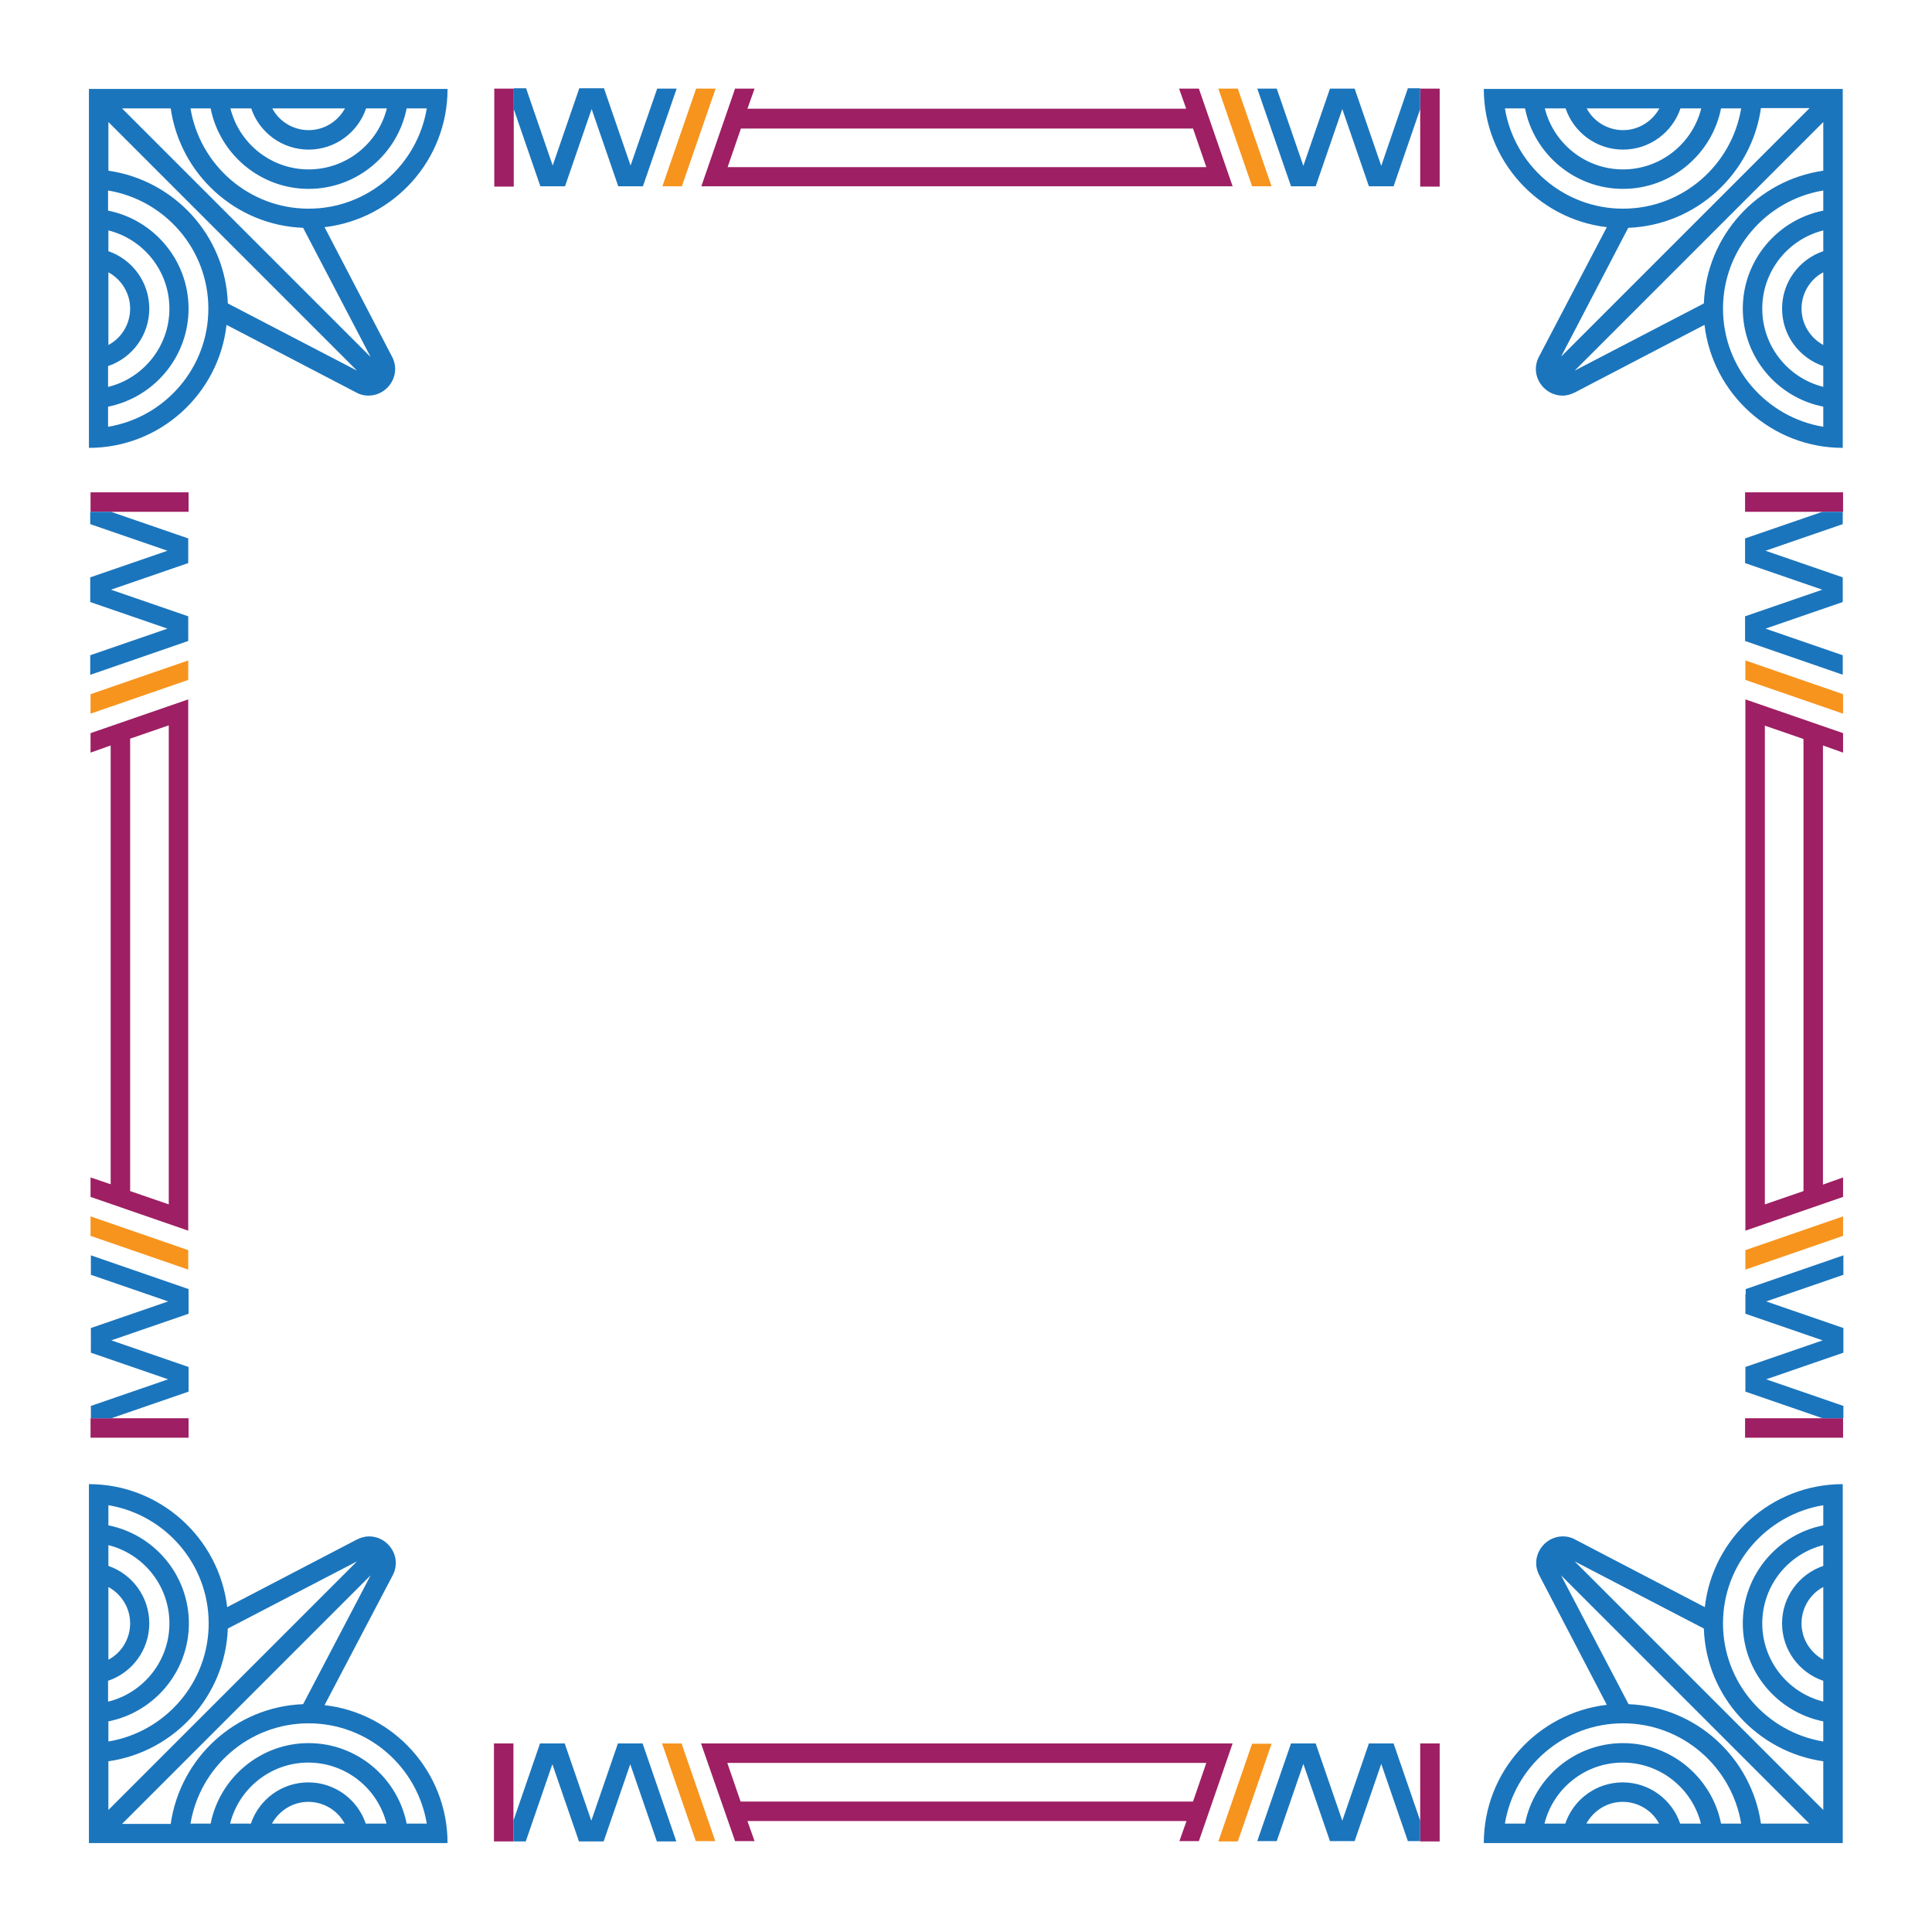
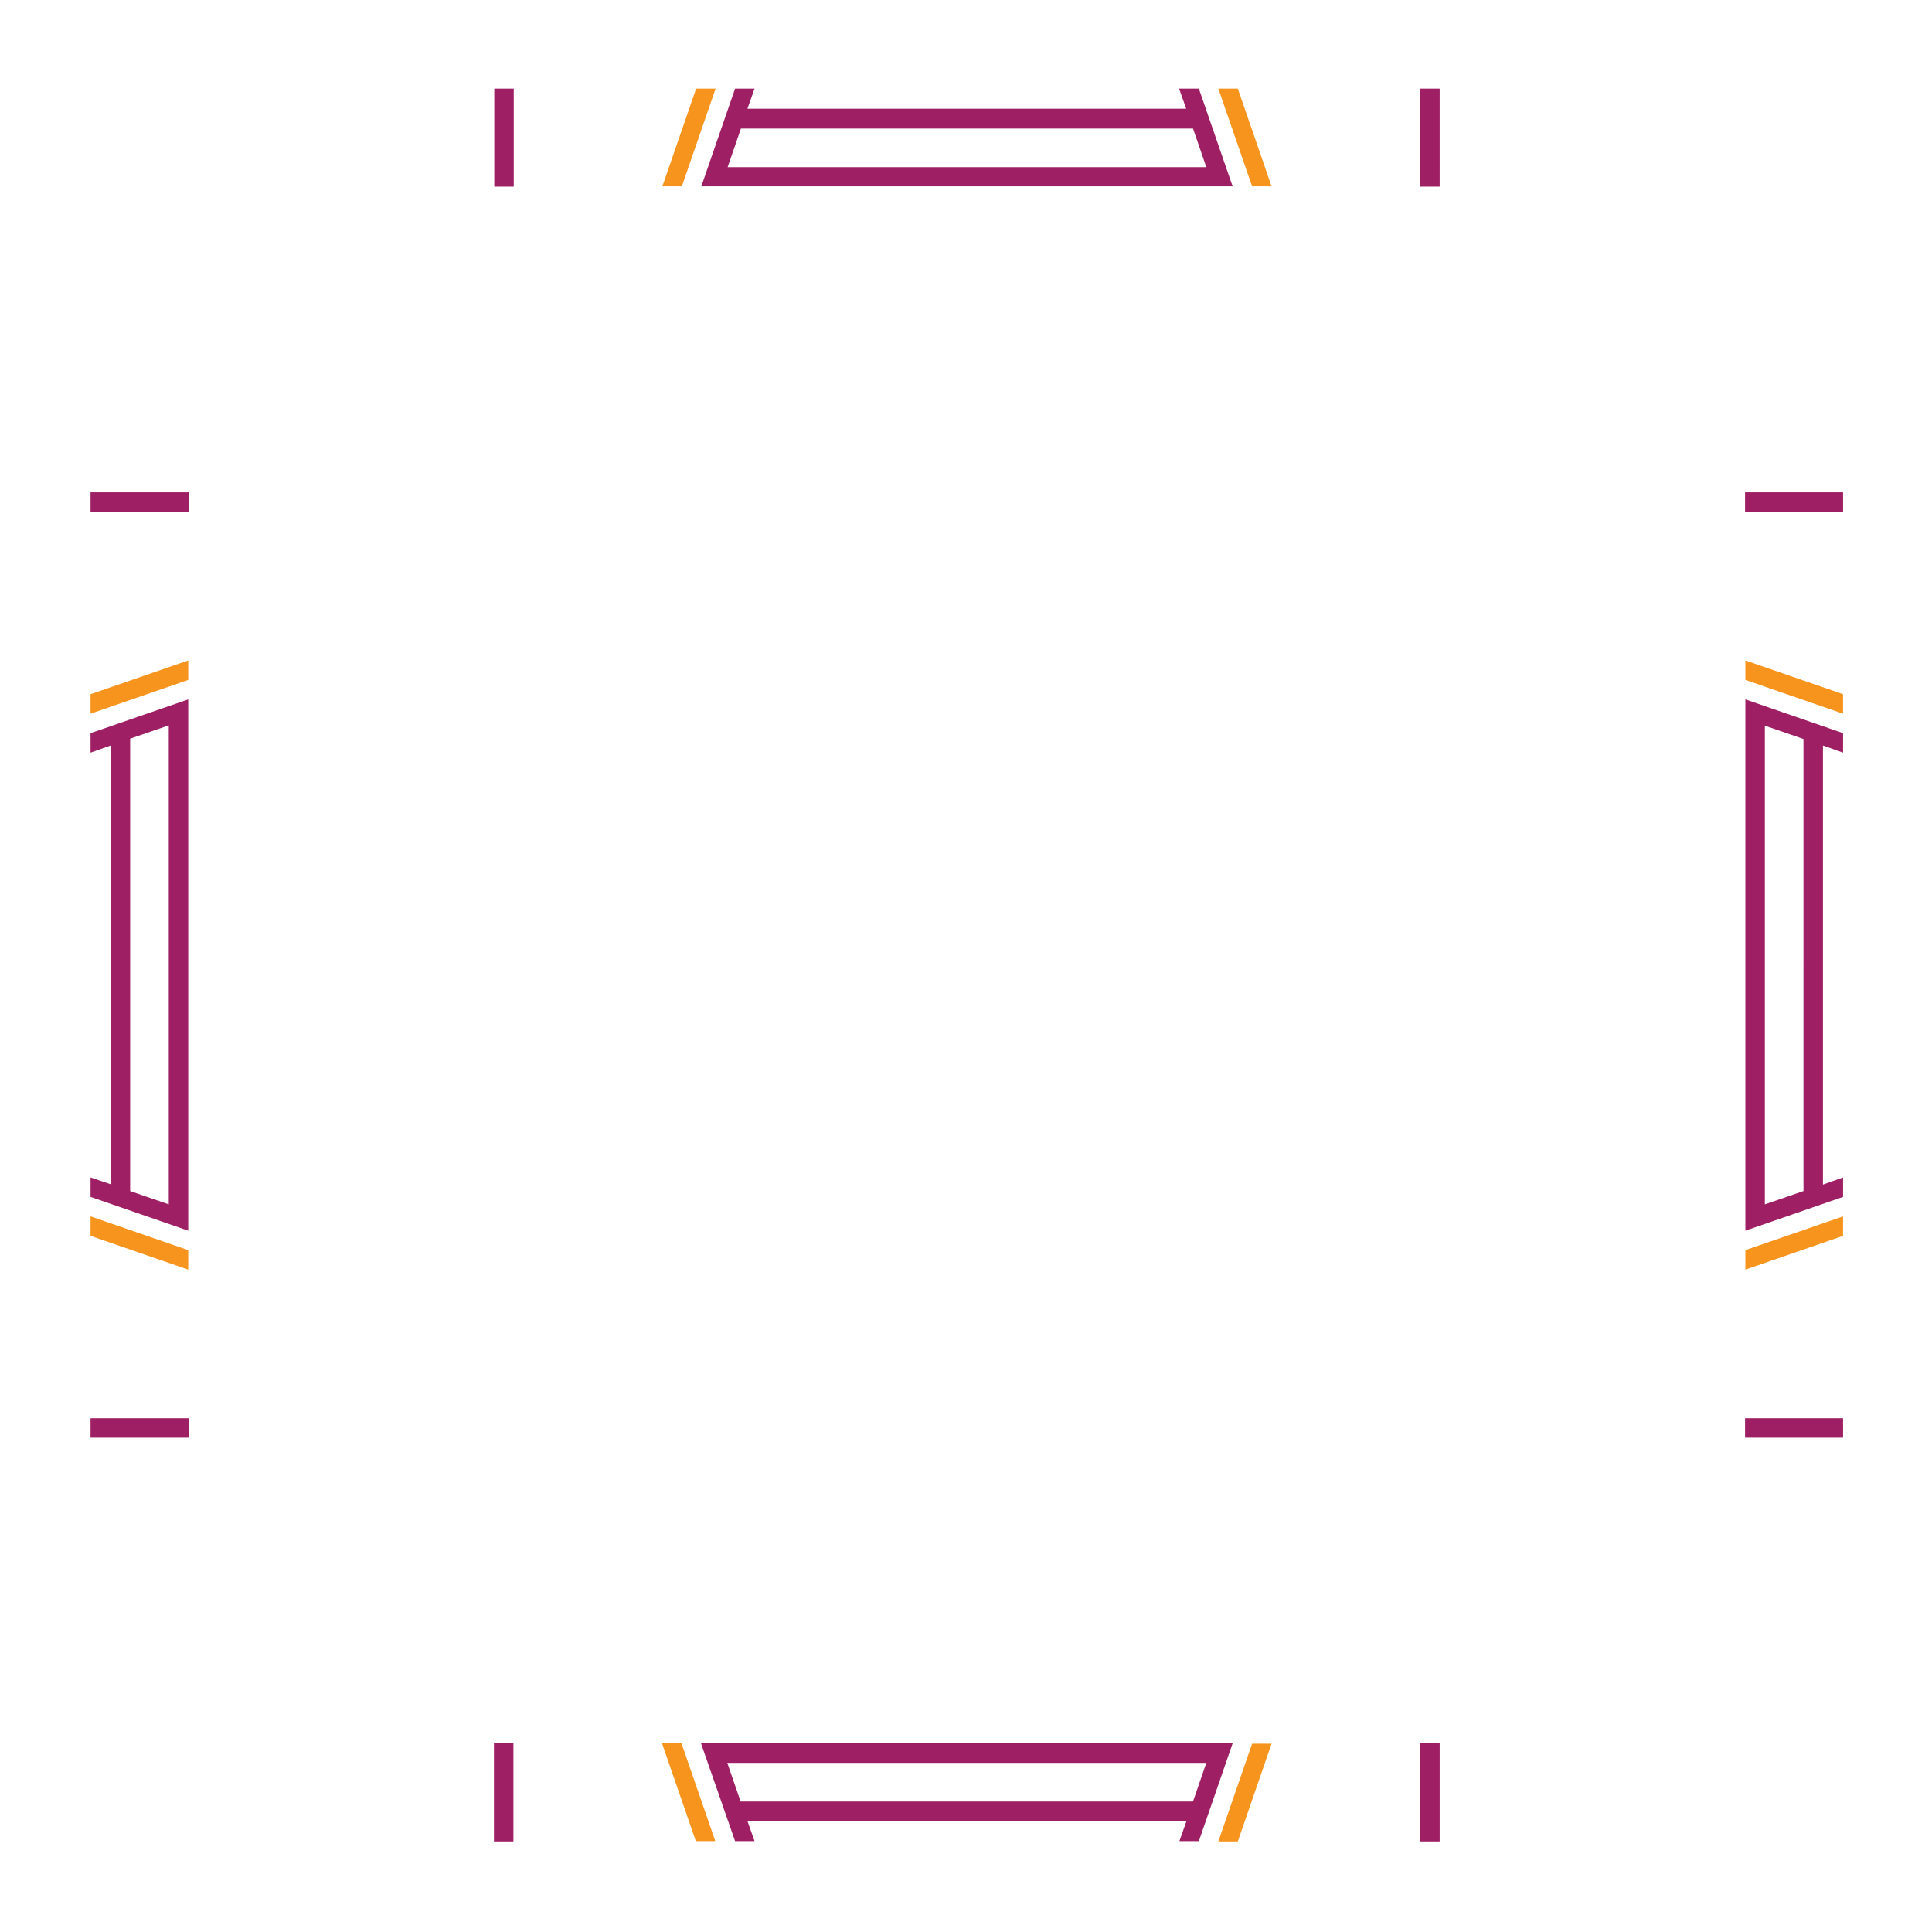
<svg xmlns="http://www.w3.org/2000/svg" id="Layer_1" viewBox="0 0 595.3 595.3">
  <style>.st0{fill:#f7941d}.st1{fill:#9e1f63}.st2{fill:#1b75bc}</style>
  <path class="st0" d="M214.5 27.3h6l-10.4 30.1h-6l10.4-30.1zm160.9 0l10.4 30.1h6l-10.4-30.1h-6zm0 540.1h6l10.4-30.1h-6l-10.4 30.1zM204 537.2l10.4 30.1h6L210 537.2h-6zm333.8-333.7v6l30.1 10.4v-6l-30.1-10.4zm0 187.7l30.1-10.4v-6l-30.1 10.4v6zM27.9 380.8L58 391.2v-6l-30.1-10.4v6zm0-160.9L58 209.5v-6l-30.1 10.4v6z" />
  <path class="st1" d="M152.3 27.3h6v30.2h-6V27.3zm285.3 0v30.2h6V27.3h-6zm-68.2 0l10.4 30.1H216.1l10.4-30.1h6l-2.2 6.2h135.2l-2.2-6.2h6.1zm2.3 24.2l-4.1-11.9H228.3l-4.1 11.9h147.5zM437.6 561v6.4h6v-30.2h-6V561zm-285.4 6.4h6v-30.2h-6v30.2zm223.2-30.2h4.4l-10.4 30.1h-6l2.2-6.2H230.3l2.2 6.2h-6L216 537.2h159.4zm-3.7 6H224.1l4.1 11.9h139.4l4.1-11.9zm166-391.5v6h30.2v-6h-30.2zm0 285.3v6h30.2v-6h-30.2zm.1-221.5l30.1 10.4v6l-6.2-2.2V365l6.2-2.2v6l-30.1 10.4V215.5zm6 155.6l11.9-4.1V227.7l-11.9-4.1v147.5zM27.9 437v6h30.2v-6H27.9zm0-279.3h30.2v-6H27.9v6zm6.2 207.2V229.7l-6.2 2.2v-6L58 215.5v163.7l-30.1-10.4v-6l6.2 2.1zm6 2.1l11.9 4.1V223.5l-11.9 4.1V367z" />
-   <path class="st2" d="M202.5 27.3h6l-10.4 30.1h-7.6l-8.2-23.8-8.2 23.8h-7.6l-8.2-23.8v-6.4h3.8l8.2 23.8 8.2-23.8h7.6l8.2 23.8 8.2-23.7zm223.1 23.8l-8.2-23.8h-7.6l-8.2 23.8-8.2-23.8h-6l10.4 30.1h7.6l8.2-23.8 8.2 23.8h7.6l8.2-23.8v-6.4h-3.8l-8.2 23.9zm2.2 486.1h-6l-8.2 23.8-8.2-23.8h-7.6l-10.4 30.1h6l8.2-23.8 8.2 23.8h7.6l8.2-23.8 8.2 23.8h3.8V561l-8.2-23.8h-1.6zm-231.4 0h-6l-8.2 23.8-8.2-23.8h-7.6l-8.2 23.8v6.4h3.8l8.2-23.8 8.2 23.8h7.6l8.2-23.8 8.2 23.8h6L198 537.2h-1.6zm371.5-379.5h-6.4l-23.8 8.2v7.6l23.8 8.2-23.8 8.2v7.6l30.1 10.4v-6l-23.8-8.2 23.8-8.2v-7.6l-23.8-8.2 23.8-8.2v-3.8zm-30.1 241.1v6l23.8 8.2-23.8 8.2v7.6l23.8 8.2h6.4v-3.8l-23.8-8.2 23.8-8.2v-7.6l-23.8-8.2 23.8-8.2v-6l-30.1 10.4v1.6zM27.9 437h6.4l23.8-8.2v-7.6L34.3 413l23.8-8.2v-7.6L28 386.8v6l23.8 8.2-23.8 8.2v7.6l23.8 8.2-23.8 8.2v3.8zm0-229.1L58 197.5v-7.6l-23.8-8.2 23.8-8.2v-7.6l-23.8-8.2h-6.4v3.8l23.8 8.2-23.8 8.2v7.6l23.8 8.2-23.8 8.2v6zM134.8 27.4h3.1c0 22-16.6 40.1-37.9 42.6l20.8 39.9c1.7 3.2 1.1 7-1.5 9.6-1.6 1.6-3.7 2.4-5.8 2.4-1.3 0-2.6-.3-3.8-1l-39.9-20.8C67.4 121.4 49.3 138 27.4 138V27.4h107.4zm-50.9 6c2.1 4 6.4 6.7 11.2 6.7 4.8 0 9-2.7 11.2-6.7H83.9zm-12.9 0c2.7 10.8 12.5 18.8 24.1 18.8 11.6 0 21.4-8 24.1-18.8h-6.4c-2.5 7.4-9.5 12.7-17.7 12.7s-15.2-5.3-17.7-12.7H71zm-37.6 72.9c4-2.1 6.7-6.4 6.7-11.2 0-4.8-2.7-9-6.7-11.2v22.4zm0 12.9c10.8-2.7 18.8-12.5 18.8-24.1 0-11.6-8-21.4-18.8-24.1v6.4C40.7 79.9 46 86.9 46 95.1s-5.3 15.2-12.7 17.7v6.4zm30.8-24.1c0-18.3-13.4-33.5-30.9-36.4v6.2c14.1 2.8 24.8 15.3 24.8 30.2 0 14.9-10.7 27.4-24.8 30.2v6.2c17.5-2.9 30.9-18.1 30.9-36.4zm45.8 19.1L33.4 37.6v15c20.3 2.9 36.1 20 36.8 40.9l39.8 20.7zm-16.6-44c-20.9-.8-37.9-16.6-40.8-36.8h-15l76.6 76.6-20.8-39.8zm38.1-36.8h-6.2c-2.8 14.1-15.3 24.8-30.2 24.8-14.9 0-27.4-10.7-30.2-24.8h-6.2c2.9 17.5 18.1 30.9 36.4 30.9s33.5-13.4 36.4-30.9zm325.7-6h110.6V138c-21.9 0-40.1-16.6-42.6-37.9l-39.9 20.8c-1.2.6-2.5 1-3.8 1-2.1 0-4.2-.8-5.8-2.4-2.6-2.6-3.2-6.4-1.5-9.6L495.1 70c-21.3-2.5-37.9-20.7-37.9-42.6zm104.6 56.5c-4 2.1-6.7 6.4-6.7 11.2 0 4.8 2.7 9 6.7 11.2V83.9zm0-12.9C551 73.7 543 83.5 543 95.1c0 11.6 8 21.4 18.8 24.1v-6.4c-7.4-2.5-12.7-9.5-12.7-17.7s5.3-15.2 12.7-17.7V71zm0-12.3c-17.5 2.9-30.9 18.1-30.9 36.4s13.4 33.5 30.9 36.4v-6.2C547.6 122.5 537 110 537 95.1c0-14.9 10.7-27.4 24.8-30.2v-6.2zm0-21.1l-76.6 76.6L525 93.5c.8-20.9 16.5-38 36.8-40.9v-15zm-60.1 32.6L481 109.9l76.6-76.6h-15c-2.9 20.3-20 36.1-40.9 36.9zm-12.8-36.8c2.1 4 6.4 6.7 11.2 6.7 4.8 0 9-2.7 11.2-6.7h-22.4zm-12.9 0c2.7 10.8 12.5 18.8 24.1 18.8 11.6 0 21.4-8 24.1-18.8h-6.4c-2.5 7.4-9.5 12.7-17.7 12.7s-15.2-5.3-17.7-12.7H476zm-12.3 0c2.9 17.5 18.1 30.9 36.4 30.9 18.3 0 33.5-13.4 36.4-30.9h-6.2c-2.8 14.1-15.3 24.8-30.2 24.8-14.9 0-27.4-10.7-30.2-24.8h-6.2zm104.1 423.9v110.6H457.2c0-22 16.6-40.1 37.9-42.6l-20.8-39.9c-1.7-3.2-1.1-7 1.5-9.6 1.6-1.6 3.7-2.4 5.8-2.4 1.3 0 2.6.3 3.8 1l39.9 20.8c2.4-21.3 20.5-37.9 42.5-37.9zm-56.6 104.6c-2.1-4-6.4-6.7-11.2-6.7-4.8 0-9 2.7-11.2 6.7h22.4zm12.9 0c-2.7-10.8-12.5-18.8-24.1-18.8-11.6 0-21.4 8-24.1 18.8h6.4c2.5-7.4 9.5-12.7 17.7-12.7s15.2 5.3 17.7 12.7h6.4zm12.4 0c-2.9-17.5-18.1-30.9-36.4-30.9-18.3 0-33.5 13.4-36.4 30.9h6.2c2.8-14.1 15.3-24.8 30.2-24.8 14.9 0 27.4 10.7 30.2 24.8h6.2zm21 0L481 485.4l20.8 39.7c20.9.8 37.9 16.6 40.8 36.8h14.9zm4.3-19.2c-20.3-2.9-36.1-20-36.8-40.9l-39.8-20.7 76.6 76.6v-15zm0-53.7c-4 2.1-6.7 6.4-6.7 11.2 0 4.8 2.7 9 6.7 11.2V489zm0-12.9c-10.8 2.7-18.8 12.5-18.8 24.1 0 11.6 8 21.4 18.8 24.1v-6.4c-7.4-2.5-12.7-9.5-12.7-17.7s5.3-15.2 12.7-17.7v-6.4zm-30.9 24.1c0 18.3 13.4 33.5 30.9 36.4v-6.2c-14.1-2.8-24.8-15.3-24.8-30.2 0-14.9 10.7-27.4 24.8-30.2v-6.2c-17.5 2.9-30.9 18.1-30.9 36.4zm-393 67.7H27.4V457.3c21.9 0 40.1 16.6 42.6 37.9l39.9-20.8c1.2-.6 2.5-1 3.8-1 2.1 0 4.2.8 5.8 2.4 2.6 2.6 3.2 6.4 1.5 9.6l-21 40c21.3 2.4 37.9 20.6 37.9 42.5zM33.4 511.4c4-2.1 6.7-6.4 6.7-11.2 0-4.8-2.7-9-6.7-11.2v22.4zm0 12.9c10.8-2.7 18.8-12.5 18.8-24.1 0-11.6-8-21.4-18.8-24.1v6.4C40.7 485 46 492 46 500.2s-5.3 15.2-12.7 17.7v6.4zm0 12.3c17.5-2.9 30.9-18.1 30.9-36.4s-13.4-33.5-30.9-36.4v6.2c14.1 2.8 24.8 15.3 24.8 30.2 0 14.9-10.7 27.4-24.8 30.2v6.2zm0 21.1l76.6-76.6-39.8 20.7c-.8 20.9-16.5 38-36.8 40.9v15zm60-32.6l20.8-39.7L37.6 562h15c2.9-20.3 19.9-36.1 40.8-36.9zm12.8 36.8c-2.1-4-6.4-6.7-11.2-6.7-4.8 0-9 2.7-11.2 6.7h22.4zm12.9 0c-2.7-10.8-12.5-18.8-24.1-18.8-11.6 0-21.4 8-24.1 18.8h6.4c2.5-7.4 9.5-12.7 17.7-12.7s15.2 5.3 17.7 12.7h6.4zm12.4 0c-2.9-17.5-18.1-30.9-36.4-30.9s-33.5 13.4-36.4 30.9h6.2c2.8-14.1 15.3-24.8 30.2-24.8 14.9 0 27.4 10.7 30.2 24.8h6.2z" />
</svg>